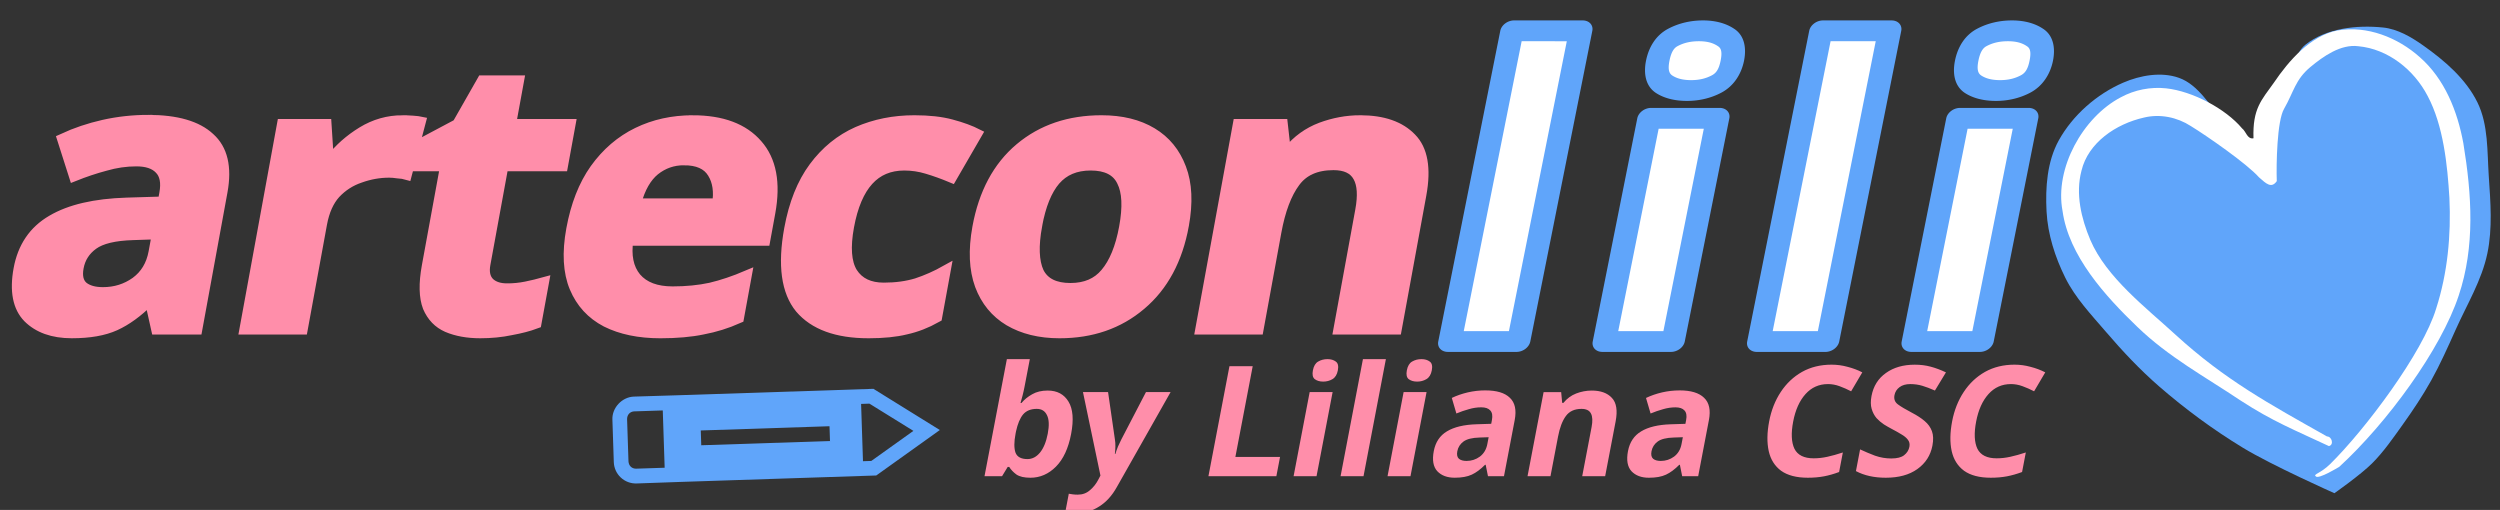
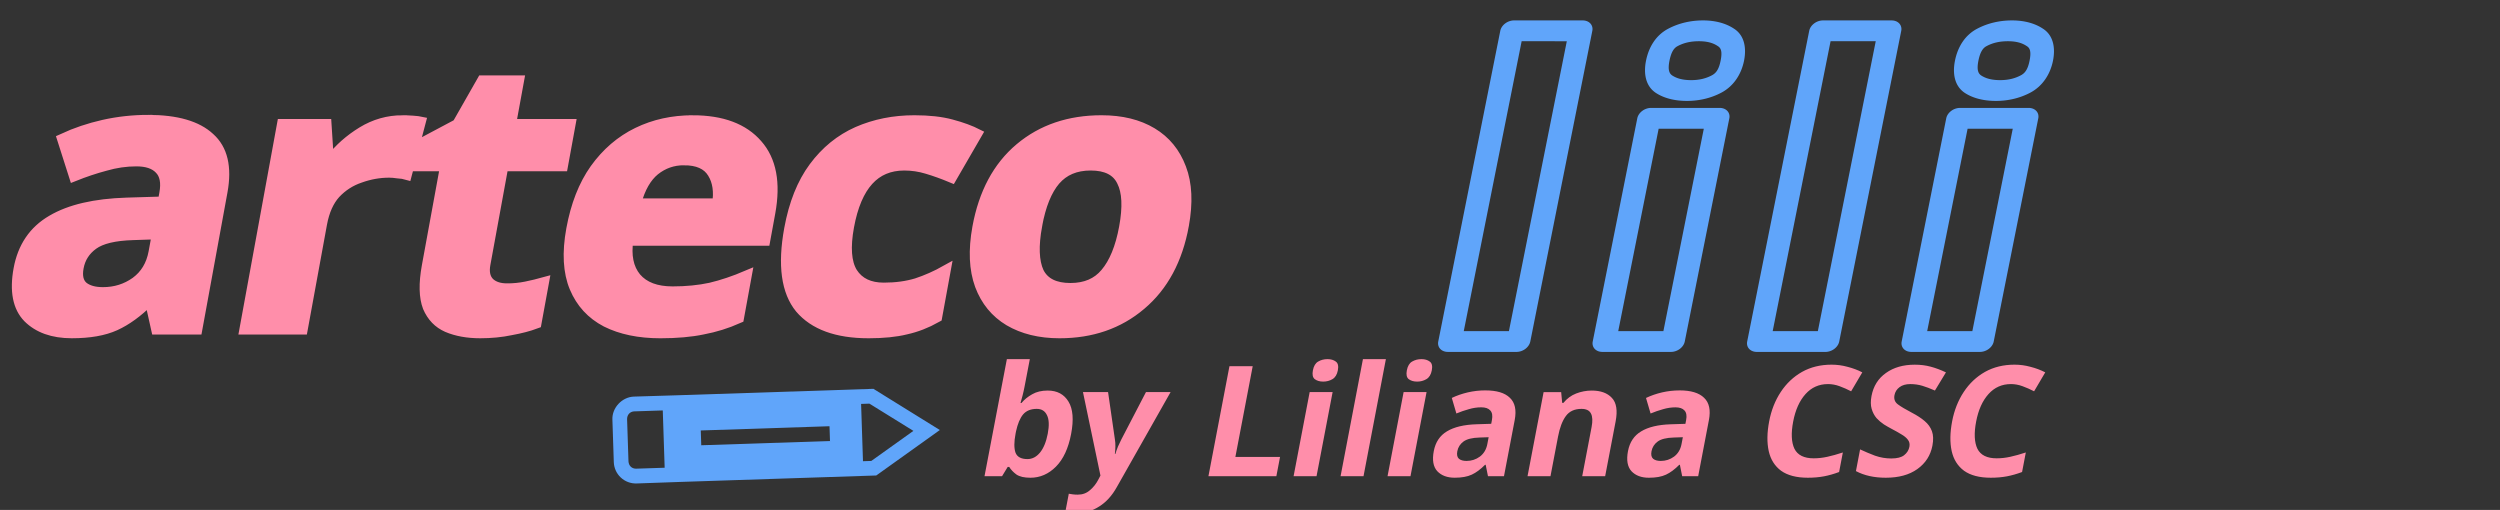
<svg xmlns="http://www.w3.org/2000/svg" xmlns:ns1="http://sodipodi.sourceforge.net/DTD/sodipodi-0.dtd" xmlns:ns2="http://www.inkscape.org/namespaces/inkscape" width="242.708mm" height="49.509mm" viewBox="0 0 242.708 49.509" version="1.2" id="svg11" ns1:docname="logo-arteconlili-web.svg" ns2:version="1.3-beta (cedbd6c, 2023-05-28)">
  <rect x="0" y="0" width="242.708" height="49.509" fill="#333333" stroke="none" />
  <ns1:namedview id="namedview13" pagecolor="#ffffff" bordercolor="#111111" borderopacity="1" ns2:pageshadow="0" ns2:pageopacity="0" ns2:pagecheckerboard="1" ns2:document-units="mm" showgrid="false" ns2:zoom="0.95117708" ns2:cx="280.17916" ns2:cy="137.72409" ns2:window-width="2560" ns2:window-height="999" ns2:window-x="1728" ns2:window-y="62" ns2:window-maximized="1" ns2:current-layer="svg11" ns2:showpageshadow="2" ns2:deskcolor="#d1d1d1" />
  <title id="title2">arteconlili-bimi</title>
  <defs id="defs1169" />
-   <rect style="opacity:0;fill:#ffffff;fill-opacity:1;fill-rule:evenodd;stroke:none;stroke-width:2.083;stroke-linecap:round;stroke-linejoin:round;stroke-miterlimit:4;stroke-dasharray:none;stroke-opacity:1;paint-order:stroke markers fill" id="rect68020" width="242.708" height="49.509" x="-3.1578826e-09" y="-5.6060792e-09" />
-   <path d="m 226.633,47.882 c 0,0 -6.064,-2.697 -8.892,-4.417 -2.871,-1.747 -5.597,-3.754 -8.134,-5.958 -1.857,-1.613 -3.55,-3.418 -5.151,-5.285 -1.426,-1.664 -2.978,-3.292 -3.951,-5.256 -0.989,-1.995 -1.701,-4.203 -1.819,-6.426 -0.124,-2.333 0.054,-4.864 1.185,-6.909 1.355,-2.451 3.686,-4.494 6.256,-5.607 1.661,-0.719 3.705,-1.073 5.411,-0.468 1.894,0.671 2.976,2.708 4.338,4.186 0.808,0.877 1.076,2.851 2.265,2.768 1.351,-0.095 1.411,-2.311 2.108,-3.472 0.601,-1.001 1.237,-1.983 1.79,-3.011 0.649,-1.206 0.715,-2.849 1.79,-3.698 2.014,-1.591 4.967,-1.919 7.52,-1.659 1.418,0.145 2.74,0.923 3.904,1.745 2.078,1.468 4.143,3.244 5.265,5.528 1.067,2.172 0.938,4.761 1.1,7.175 0.167,2.491 0.373,5.044 -0.138,7.487 -0.544,2.602 -1.972,4.939 -3.06,7.365 -0.754,1.682 -1.538,3.441 -2.401,4.981 -0.863,1.54 -1.788,2.916 -2.744,4.253 -0.955,1.337 -1.856,2.648 -2.972,3.767 -1.116,1.119 -3.671,2.91 -3.671,2.91 0,0 3e-5,2.16e-4 -5e-5,2.54e-4 z" fill="#f4a6aa" fill-rule="evenodd" id="path20-9" stroke-width="0.094" fill-opacity="1" style="display:inline;fill:#60a5fa;fill-opacity:1" ns1:nodetypes="saaaaaaaaaaaaaaaaaaazzzcs" />
-   <path d="m 205.894,9.446 c -3.697,1.941 -6.438,6.911 -5.657,11.029 0.601,4.357 4.132,8.255 7.262,11.259 3.051,2.941 6.535,4.814 10.05,7.166 3.09,2.007 5.214,2.846 8.551,4.408 0.515,-0.127 0.282,-0.938 -0.188,-0.937 -5.663,-3.194 -9.883,-5.476 -14.685,-9.857 -2.884,-2.65 -6.738,-5.577 -8.295,-9.228 -0.881,-2.095 -1.449,-4.464 -0.855,-6.715 0.645,-2.702 3.321,-4.539 6.069,-5.158 1.548,-0.377 3.21,-0.037 4.541,0.821 1.536,0.94 5.45,3.654 6.625,4.982 0.686,0.606 1.202,1.116 1.725,0.37 -0.055,-1.606 0.016,-5.857 0.714,-7.033 0.938,-1.642 1.077,-2.812 2.535,-4.035 1.285,-1.07 2.973,-2.248 4.658,-2.032 2.904,0.268 5.422,2.294 6.74,4.833 1.528,2.869 1.922,6.697 2.111,9.896 0.171,3.619 -0.173,7.286 -1.287,10.745 -1.302,4.3 -6.869,11.722 -10.294,15.097 -0.922,0.905 -1.659,0.975 -1.397,1.18 0.227,0.35 2.286,-0.917 2.286,-0.917 4.645,-4.261 9.868,-11.403 11.59,-16.609 1.612,-4.791 1.273,-9.826 0.458,-14.796 -0.569,-3.111 -1.812,-6.256 -4.245,-8.38 -2.137,-1.9 -5.095,-3.074 -7.969,-2.581 -2.619,0.507 -4.735,2.931 -6.191,5.086 -1.195,1.684 -2.065,2.494 -1.971,5.384 -0.607,0.117 -0.718,-0.669 -1.107,-0.961 -1.605,-1.915 -4.809,-3.607 -7.368,-3.887 -1.517,-0.162 -3.066,0.141 -4.407,0.87 z m 12.848,4.182 c 0.023,0.02 -0.054,-0.004 0,0 z" fill="#ff5555" id="path26-3" stroke-width="0.094" fill-opacity="1" style="display:inline;fill:#ffffff;fill-opacity:1" ns1:nodetypes="cccccccccccccccccccccccccccccccccc" />
  <g id="text5362" style="font-weight:bold;font-size:37.147px;font-family:Ubuntu;-inkscape-font-specification:'Ubuntu Bold';letter-spacing:-1.156px;word-spacing:0px;fill:#ff8eaa;stroke-width:1;stroke:#ff8eaa;stroke-opacity:1;stroke-dasharray:none" transform="matrix(1.017,0,-0.18,0.983,0,0)" aria-label="artecon">
    <path d="m 16.145,11.846 q 4.086,0 6.241,1.783 2.192,1.746 2.192,5.386 V 32.536 h -3.863 l -1.077,-2.749 h -0.149 q -1.3,1.634 -2.749,2.377 -1.449,0.743 -3.975,0.743 -2.712,0 -4.495,-1.56 -1.783,-1.597 -1.783,-4.866 0,-3.232 2.266,-4.755 2.266,-1.56 6.798,-1.709 l 3.529,-0.111 v -0.892 q 0,-1.597 -0.854,-2.34 -0.817,-0.743 -2.303,-0.743 -1.486,0 -2.897,0.446 -1.412,0.409 -2.823,1.04 L 8.382,13.666 q 1.634,-0.854 3.603,-1.337 2.006,-0.483 4.16,-0.483 z M 16.925,23.213 q -2.675,0.074 -3.715,0.966 -1.04,0.892 -1.04,2.34 0,1.263 0.743,1.82 0.743,0.52 1.932,0.52 1.783,0 3.009,-1.04 1.226,-1.077 1.226,-3.009 v -1.672 z M 40.435,11.883 q 0.409,0 0.966,0.037 0.557,0.037 0.892,0.111 l -0.409,5.201 q -0.26,-0.074 -0.78,-0.111 -0.483,-0.074 -0.854,-0.074 -1.412,0 -2.712,0.52 -1.3,0.483 -2.117,1.597 -0.78,1.114 -0.78,3.046 V 32.536 H 29.105 V 12.254 h 4.198 l 0.817,3.418 h 0.26 q 0.892,-1.56 2.452,-2.675 1.56,-1.114 3.603,-1.114 z m 12.922,16.605 q 0.929,0 1.783,-0.186 0.854,-0.186 1.709,-0.446 v 4.123 q -0.892,0.371 -2.229,0.631 -1.3,0.297 -2.86,0.297 -1.82,0 -3.269,-0.594 -1.412,-0.594 -2.266,-2.043 -0.817,-1.486 -0.817,-4.086 v -9.77 h -2.637 v -2.34 l 3.046,-1.857 1.597,-4.272 h 3.529 v 4.309 h 5.683 v 4.16 H 50.943 v 9.77 q 0,1.152 0.669,1.746 0.669,0.557 1.746,0.557 z m 14.78,-16.605 q 4.198,0 6.649,2.415 2.452,2.377 2.452,6.798 v 2.675 H 64.162 q 0.074,2.34 1.374,3.678 1.337,1.337 3.678,1.337 1.969,0 3.566,-0.371 1.597,-0.409 3.306,-1.226 v 4.272 q -1.486,0.743 -3.157,1.077 -1.634,0.371 -3.975,0.371 -3.046,0 -5.386,-1.114 -2.34,-1.152 -3.678,-3.455 -1.337,-2.303 -1.337,-5.795 0,-3.566 1.189,-5.906 1.226,-2.377 3.38,-3.566 2.155,-1.189 5.015,-1.189 z m 0.037,3.938 q -1.597,0 -2.675,1.04 -1.04,1.04 -1.226,3.232 h 7.764 q -0.037,-1.857 -0.966,-3.046 -0.929,-1.226 -2.897,-1.226 z M 88.823,32.908 q -4.532,0 -7.021,-2.489 -2.452,-2.526 -2.452,-7.912 0,-3.715 1.263,-6.055 1.263,-2.34 3.492,-3.455 2.266,-1.114 5.201,-1.114 2.08,0 3.603,0.409 1.56,0.409 2.712,0.966 l -1.634,4.272 q -1.3,-0.52 -2.452,-0.854 -1.114,-0.334 -2.229,-0.334 -4.309,0 -4.309,6.129 0,3.046 1.114,4.495 1.152,1.449 3.195,1.449 1.746,0 3.083,-0.446 1.337,-0.483 2.6,-1.3 v 4.718 q -1.263,0.817 -2.675,1.152 -1.374,0.371 -3.492,0.371 z M 116.939,22.358 q 0,5.052 -2.675,7.801 -2.637,2.749 -7.207,2.749 -2.823,0 -5.052,-1.226 -2.192,-1.226 -3.455,-3.566 -1.263,-2.377 -1.263,-5.758 0,-5.052 2.637,-7.764 2.637,-2.712 7.244,-2.712 2.86,0 5.052,1.226 2.192,1.226 3.455,3.566 1.263,2.303 1.263,5.683 z m -14.004,0 q 0,3.009 0.966,4.569 1.003,1.523 3.232,1.523 2.192,0 3.157,-1.523 1.003,-1.56 1.003,-4.569 0,-3.009 -1.003,-4.495 -0.966,-1.523 -3.195,-1.523 -2.192,0 -3.195,1.523 -0.966,1.486 -0.966,4.495 z" id="path1" style="stroke:#ff8eaa;stroke-opacity:1;stroke-width:1;stroke-dasharray:none" />
-     <path d="m 131.867,11.883 q 3.269,0 5.238,1.783 1.969,1.746 1.969,5.646 V 32.536 h -5.535 V 20.687 q 0,-2.192 -0.78,-3.269 -0.78,-1.114 -2.489,-1.114 -2.526,0 -3.455,1.746 -0.929,1.709 -0.929,4.941 v 9.547 h -5.535 V 12.254 h 4.235 l 0.743,2.6 h 0.297 q 0.966,-1.56 2.637,-2.266 1.709,-0.706 3.603,-0.706 z" id="path2" style="stroke:#ff8eaa;stroke-opacity:1;stroke-width:1;stroke-dasharray:none" />
  </g>
-   <path style="color:#000000;-inkscape-font-specification:'Ubuntu Bold';fill:#ffffff;stroke-linecap:round;stroke-linejoin:round;-inkscape-stroke:none;stroke:none;stroke-opacity:0.807;fill-opacity:1" d="m 147.427,33.156 h -6.66 l 6.022,-30.162 h 6.66 z M 165.138,2.993 q 1.475,0 2.421,0.635 0.954,0.595 0.621,2.262 -0.325,1.627 -1.524,2.262 -1.199,0.635 -2.674,0.635 -1.52,0 -2.466,-0.635 -0.901,-0.635 -0.576,-2.262 0.333,-1.667 1.48,-2.262 1.199,-0.635 2.719,-0.635 z m 1.612,8.493 -4.326,21.669 h -6.66 l 4.326,-21.669 z m 10.67,21.669 h -6.66 l 6.022,-30.162 h 6.66 z m 17.711,-30.162 q 1.475,0 2.421,0.635 0.954,0.595 0.621,2.262 -0.325,1.627 -1.524,2.262 -1.199,0.635 -2.674,0.635 -1.52,0 -2.466,-0.635 -0.901,-0.635 -0.576,-2.262 0.333,-1.667 1.48,-2.262 1.199,-0.635 2.719,-0.635 z m 1.612,8.493 -4.326,21.669 h -6.66 l 4.326,-21.669 z" id="path3" />
  <path style="color:#000000;-inkscape-font-specification:'Ubuntu Bold';fill:#60a5fa;stroke-linecap:round;stroke-linejoin:round;-inkscape-stroke:none;fill-opacity:1" d="m 146.992,1.982 a 0.96,1.198 63.83 0 0 -1.34,1.01 l -6.022,30.163 a 0.96,1.198 63.83 0 0 0.936,1.01 h 6.66 a 0.96,1.198 63.83 0 0 1.34,-1.01 l 6.022,-30.163 a 0.96,1.198 63.83 0 0 -0.936,-1.01 z m 18.348,0 c -1.189,0 -2.349,0.261 -3.377,0.804 -1.215,0.633 -1.904,1.811 -2.162,3.105 -0.254,1.274 -0.029,2.436 0.9,3.09 a 0.96,1.198 63.83 0 0 0.016,0.013 c 0.813,0.545 1.871,0.804 3.062,0.804 1.167,0 2.316,-0.262 3.34,-0.804 1.217,-0.644 1.943,-1.821 2.199,-3.103 0.259,-1.298 0.007,-2.483 -0.978,-3.107 -0.805,-0.536 -1.84,-0.802 -3.001,-0.802 z m 11.644,0 A 0.96,1.198 63.83 0 0 175.644,2.993 l -6.022,30.163 a 0.96,1.198 63.83 0 0 0.936,1.01 h 6.66 a 0.96,1.198 63.83 0 0 1.34,-1.01 L 184.579,2.993 a 0.96,1.198 63.83 0 0 -0.936,-1.01 z m 18.35,0 c -1.19,0 -2.35,0.26 -3.379,0.804 -1.215,0.633 -1.902,1.811 -2.16,3.105 -0.254,1.274 -0.029,2.436 0.9,3.09 a 0.96,1.198 63.83 0 0 0.016,0.013 c 0.813,0.545 1.871,0.804 3.062,0.804 1.167,0 2.316,-0.262 3.34,-0.804 1.217,-0.644 1.943,-1.821 2.199,-3.103 0.259,-1.298 0.007,-2.483 -0.978,-3.107 -0.805,-0.536 -1.84,-0.802 -3.001,-0.802 z m -47.607,2.021 H 152.11 l -5.619,28.142 h -4.384 z m 17.21,0 c 0.799,0 1.37,0.161 1.824,0.466 a 0.96,1.198 63.83 0 0 0.024,0.017 c 0.276,0.172 0.442,0.487 0.258,1.406 -0.177,0.888 -0.467,1.218 -0.85,1.421 -0.576,0.305 -1.211,0.466 -2.01,0.466 -0.828,0 -1.405,-0.166 -1.852,-0.462 -0.27,-0.193 -0.43,-0.533 -0.252,-1.425 0.185,-0.927 0.482,-1.256 0.793,-1.417 a 0.96,1.198 63.83 0 0 0.012,-0.006 c 0.569,-0.301 1.219,-0.466 2.054,-0.466 z m 12.782,0 h 4.384 L 176.483,32.145 h -4.384 z m 17.212,0 c 0.799,0 1.37,0.161 1.824,0.466 a 0.96,1.198 63.83 0 0 0.024,0.017 c 0.276,0.172 0.442,0.487 0.258,1.406 -0.177,0.888 -0.467,1.218 -0.85,1.421 -0.576,0.305 -1.211,0.466 -2.01,0.466 -0.828,0 -1.405,-0.166 -1.852,-0.462 -0.27,-0.193 -0.432,-0.533 -0.254,-1.425 0.185,-0.927 0.484,-1.256 0.795,-1.417 a 0.96,1.198 63.83 0 0 0.012,-0.006 c 0.569,-0.301 1.219,-0.466 2.054,-0.466 z m -34.638,6.473 a 0.96,1.198 63.83 0 0 -1.34,1.01 l -4.326,21.669 a 0.96,1.198 63.83 0 0 0.936,1.01 h 6.66 a 0.96,1.198 63.83 0 0 1.34,-1.01 l 4.326,-21.669 a 0.96,1.198 63.83 0 0 -0.936,-1.01 z m 29.994,0 a 0.96,1.198 63.83 0 0 -1.34,1.01 l -4.326,21.669 a 0.96,1.198 63.83 0 0 0.936,1.01 h 6.66 a 0.96,1.198 63.83 0 0 1.34,-1.01 l 4.326,-21.669 a 0.96,1.198 63.83 0 0 -0.936,-1.01 z m -29.26,2.021 h 4.384 l -3.923,19.649 h -4.384 z m 29.994,0 h 4.384 l -3.923,19.649 h -4.384 z" id="path4" />
  <path style="-inkscape-font-specification:'Ubuntu Bold';fill:#ff8eaa;stroke-width:0.5;stroke:none;stroke-opacity:1;stroke-dasharray:none" d="m 99.472,37.512 q -0.089,0.464 -0.204,0.912 -0.116,0.449 -0.194,0.703 h 0.09 q 0.426,-0.508 1.045,-0.852 0.622,-0.359 1.504,-0.359 1.376,0 2.022,1.077 0.649,1.062 0.252,3.14 -0.4,2.093 -1.473,3.17 -1.073,1.077 -2.478,1.077 -0.897,0 -1.36,-0.314 -0.446,-0.329 -0.697,-0.733 h -0.15 l -0.545,0.897 h -1.705 l 2.171,-11.364 h 2.228 z m 1.183,2.183 q -0.867,0 -1.329,0.538 -0.447,0.538 -0.688,1.645 l -0.046,0.239 q -0.226,1.181 -0.005,1.824 0.239,0.628 1.166,0.628 0.688,0 1.211,-0.628 0.527,-0.643 0.755,-1.839 0.229,-1.196 -0.076,-1.794 -0.287,-0.613 -0.989,-0.613 z m 4.483,-1.63 h 2.437 l 0.663,4.59 q 0.057,0.329 0.048,0.688 -0.006,0.344 -0.05,0.733 h 0.045 q 0.119,-0.389 0.26,-0.733 0.158,-0.359 0.326,-0.688 l 2.387,-4.59 h 2.392 l -5.214,9.21 q -0.706,1.271 -1.723,1.899 -1.005,0.643 -2.171,0.643 -0.374,0 -0.649,-0.045 -0.263,-0.03 -0.464,-0.075 l 0.337,-1.764 q 0.159,0.03 0.377,0.06 0.234,0.03 0.488,0.03 0.703,0 1.189,-0.434 0.499,-0.419 0.807,-1.017 l 0.212,-0.404 z m 12.181,8.164 2.04,-10.676 h 2.258 l -1.682,8.807 h 4.336 l -0.357,1.869 z m 11.561,-11.364 q 0.493,0 0.807,0.239 0.316,0.224 0.196,0.852 -0.117,0.613 -0.522,0.852 -0.405,0.239 -0.898,0.239 -0.508,0 -0.822,-0.239 -0.298,-0.239 -0.181,-0.852 0.12,-0.628 0.507,-0.852 0.405,-0.239 0.913,-0.239 z m 0.495,3.2 -1.56,8.164 h -2.228 l 1.56,-8.164 z m 3.001,8.164 h -2.228 l 2.171,-11.364 h 2.228 z m 5.625,-11.364 q 0.493,0 0.807,0.239 0.316,0.224 0.196,0.852 -0.117,0.613 -0.522,0.852 -0.405,0.239 -0.898,0.239 -0.508,0 -0.822,-0.239 -0.298,-0.239 -0.181,-0.852 0.12,-0.628 0.507,-0.852 0.405,-0.239 0.913,-0.239 z m 0.495,3.2 -1.56,8.164 h -2.228 l 1.56,-8.164 z m 5.713,-0.164 q 1.645,0 2.375,0.718 0.748,0.703 0.468,2.168 l -1.04,5.443 h -1.555 L 144.235,45.122 h -0.06 q -0.649,0.658 -1.289,0.957 -0.64,0.299 -1.657,0.299 -1.091,0 -1.689,-0.628 -0.595,-0.643 -0.344,-1.959 0.249,-1.301 1.278,-1.914 1.032,-0.628 2.868,-0.688 l 1.429,-0.045 0.069,-0.359 q 0.123,-0.643 -0.164,-0.942 -0.272,-0.299 -0.87,-0.299 -0.598,0 -1.201,0.179 -0.6,0.164 -1.216,0.419 l -0.444,-1.51 q 0.724,-0.344 1.553,-0.538 0.845,-0.194 1.712,-0.194 z m -0.56,4.575 q -1.082,0.03 -1.569,0.389 -0.487,0.359 -0.599,0.942 -0.097,0.508 0.159,0.733 0.259,0.209 0.738,0.209 0.718,0 1.291,-0.419 0.576,-0.434 0.725,-1.211 l 0.129,-0.673 z m 10.874,-4.56 q 1.316,0 1.971,0.718 0.658,0.703 0.358,2.273 l -1.017,5.323 h -2.228 l 0.911,-4.77 q 0.169,-0.882 -0.063,-1.316 -0.228,-0.449 -0.916,-0.449 -1.017,0 -1.525,0.703 -0.505,0.688 -0.754,1.989 l -0.734,3.843 h -2.228 l 1.56,-8.164 h 1.705 l 0.099,1.047 h 0.12 q 0.509,-0.628 1.236,-0.912 0.742,-0.284 1.505,-0.284 z m 8.54,-0.015 q 1.645,0 2.375,0.718 0.748,0.703 0.468,2.168 l -1.04,5.443 h -1.555 l -0.222,-1.106 h -0.06 q -0.649,0.658 -1.289,0.957 -0.64,0.299 -1.657,0.299 -1.091,0 -1.689,-0.628 -0.595,-0.643 -0.344,-1.959 0.249,-1.301 1.278,-1.914 1.032,-0.628 2.868,-0.688 l 1.429,-0.045 0.069,-0.359 q 0.123,-0.643 -0.164,-0.942 -0.272,-0.299 -0.87,-0.299 -0.598,0 -1.201,0.179 -0.6,0.164 -1.216,0.419 l -0.444,-1.51 q 0.724,-0.344 1.553,-0.538 0.845,-0.194 1.712,-0.194 z m -0.56,4.575 q -1.082,0.03 -1.569,0.389 -0.487,0.359 -0.599,0.942 -0.097,0.508 0.159,0.733 0.259,0.209 0.738,0.209 0.718,0 1.291,-0.419 0.576,-0.434 0.725,-1.211 l 0.129,-0.673 z m 14.956,-5.188 q -1.301,0 -2.174,0.972 -0.873,0.972 -1.196,2.661 -0.326,1.705 0.122,2.647 0.466,0.927 1.871,0.927 0.658,0 1.329,-0.15 0.686,-0.15 1.5,-0.419 l -0.363,1.899 q -0.757,0.284 -1.471,0.419 -0.714,0.135 -1.566,0.135 -1.645,0 -2.593,-0.673 -0.93,-0.688 -1.204,-1.914 -0.271,-1.241 0.043,-2.886 0.308,-1.615 1.129,-2.856 0.82,-1.241 2.061,-1.944 1.256,-0.703 2.87,-0.703 0.792,0 1.545,0.209 0.77,0.194 1.437,0.538 l -1.084,1.839 q -0.544,-0.284 -1.117,-0.493 -0.558,-0.209 -1.141,-0.209 z m 10.146,5.981 q -0.271,1.42 -1.466,2.273 -1.177,0.837 -3.061,0.837 -1.69,0 -2.897,-0.643 l 0.403,-2.108 q 0.7,0.329 1.453,0.613 0.771,0.269 1.578,0.269 0.837,0 1.241,-0.314 0.422,-0.329 0.516,-0.822 0.077,-0.404 -0.153,-0.688 -0.215,-0.284 -0.633,-0.523 -0.415,-0.254 -0.959,-0.538 -0.34,-0.179 -0.727,-0.419 -0.385,-0.254 -0.72,-0.613 -0.317,-0.374 -0.472,-0.897 -0.154,-0.523 -0.014,-1.256 0.274,-1.435 1.398,-2.228 1.126,-0.807 2.801,-0.807 0.837,0 1.548,0.194 0.725,0.194 1.479,0.553 l -1.07,1.764 q -0.676,-0.299 -1.227,-0.464 -0.552,-0.164 -1.165,-0.164 -0.643,0 -1.044,0.299 -0.401,0.299 -0.492,0.778 -0.109,0.568 0.337,0.897 0.446,0.329 1.356,0.807 0.748,0.389 1.236,0.807 0.503,0.419 0.709,0.987 0.205,0.568 0.045,1.405 z m 7.617,-5.981 q -1.301,0 -2.174,0.972 -0.873,0.972 -1.196,2.661 -0.326,1.705 0.122,2.647 0.466,0.927 1.871,0.927 0.658,0 1.329,-0.15 0.686,-0.15 1.5,-0.419 l -0.363,1.899 q -0.757,0.284 -1.471,0.419 -0.714,0.135 -1.566,0.135 -1.645,0 -2.593,-0.673 -0.93,-0.688 -1.204,-1.914 -0.271,-1.241 0.043,-2.886 0.308,-1.615 1.129,-2.856 0.82,-1.241 2.061,-1.944 1.256,-0.703 2.87,-0.703 0.792,0 1.545,0.209 0.77,0.194 1.437,0.538 l -1.084,1.839 q -0.544,-0.284 -1.117,-0.493 -0.558,-0.209 -1.141,-0.209 z" id="text45939" aria-label="by Liliana CSC" />
  <path d="m 84.59,44.749 -0.809,0.027 -0.183,-5.562 0.809,-0.027 4.268,2.644 -4.085,2.918 z m -4.012,-1.933 -12.498,0.411 -0.047,-1.436 12.498,-0.411 z m -16.051,2.593 -2.771,0.091 c -0.182,0.006 -0.376,-0.058 -0.512,-0.186 -0.146,-0.137 -0.213,-0.317 -0.229,-0.509 l -0.136,-4.126 c 0.004,-0.192 0.058,-0.376 0.195,-0.523 0.127,-0.136 0.317,-0.213 0.499,-0.219 l 2.771,-0.091 0.183,5.562 z m 20.267,-7.661 -19.071,0.627 -4.197,0.128 c -1.142,0.048 -2.111,1.082 -2.073,2.214 l 0.136,4.146 c 0.019,0.566 0.259,1.105 0.677,1.496 0.418,0.391 0.971,0.596 1.537,0.577 l 4.196,-0.148 19.071,-0.627 6.172,-4.414 z" fill-rule="evenodd" id="path1-7" style="fill:#60a5fa;fill-opacity:1;stroke:none;stroke-width:0.513;stroke-dasharray:none;stroke-opacity:1" />
</svg>